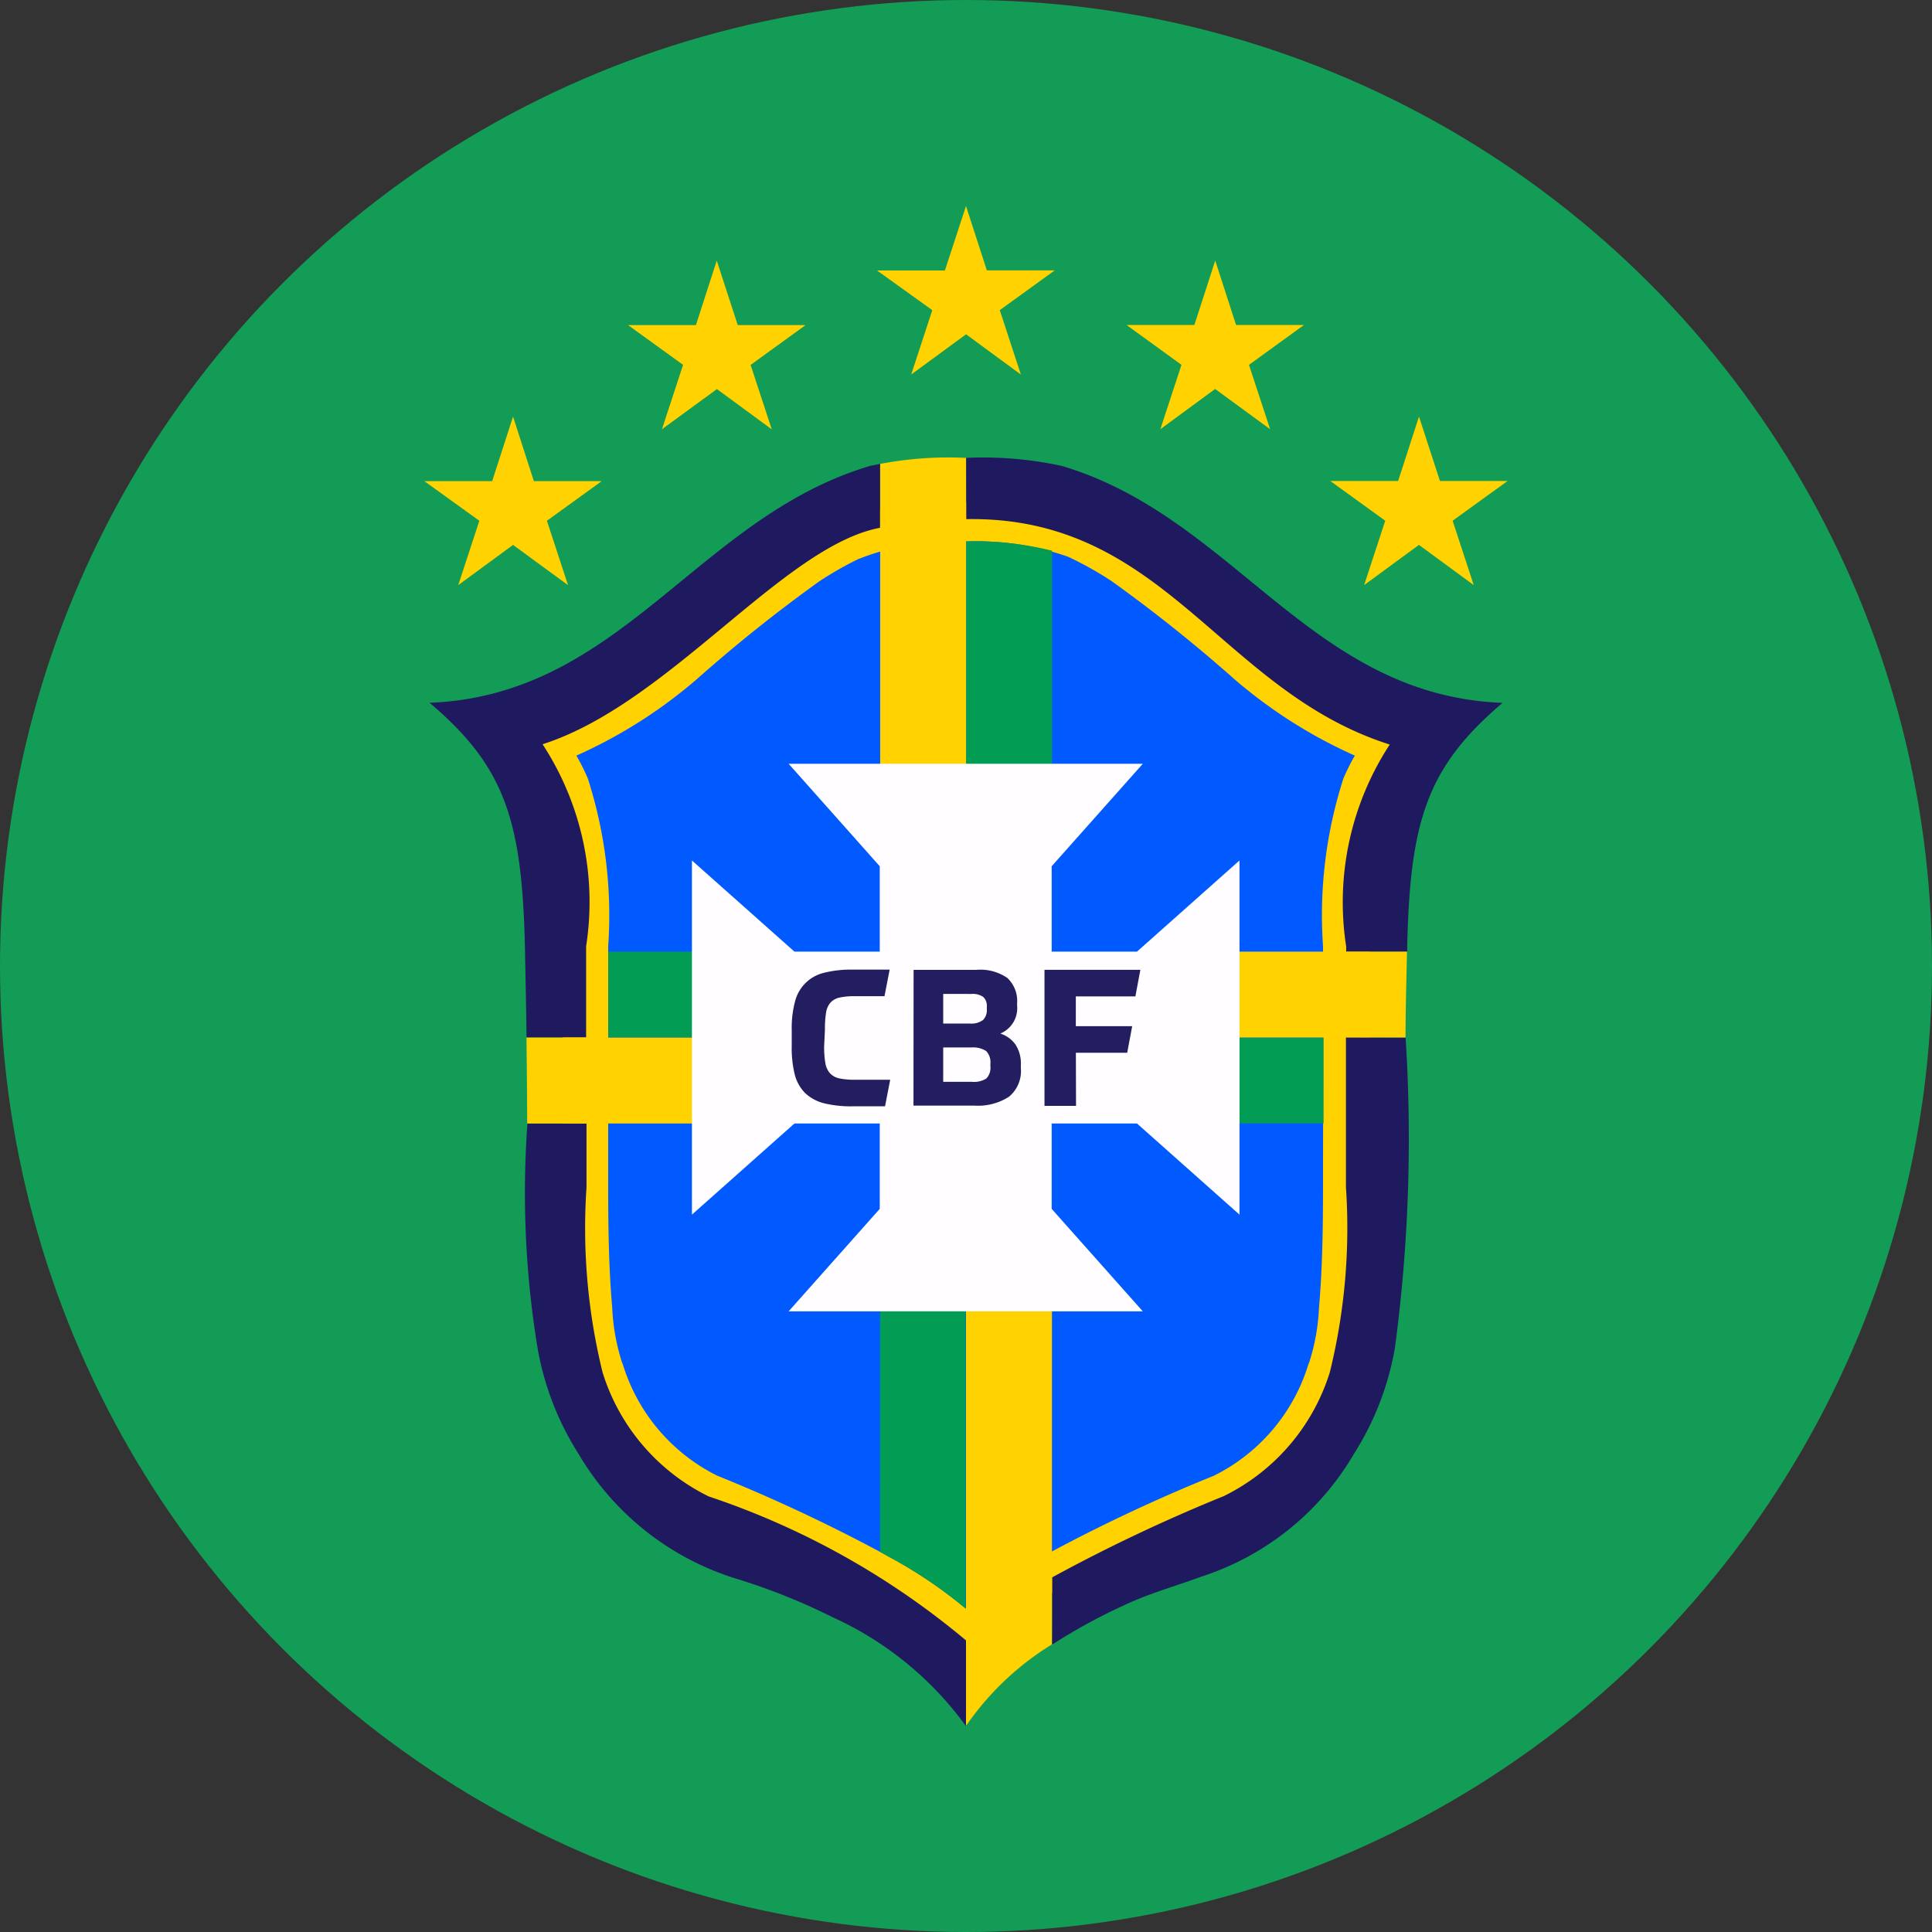
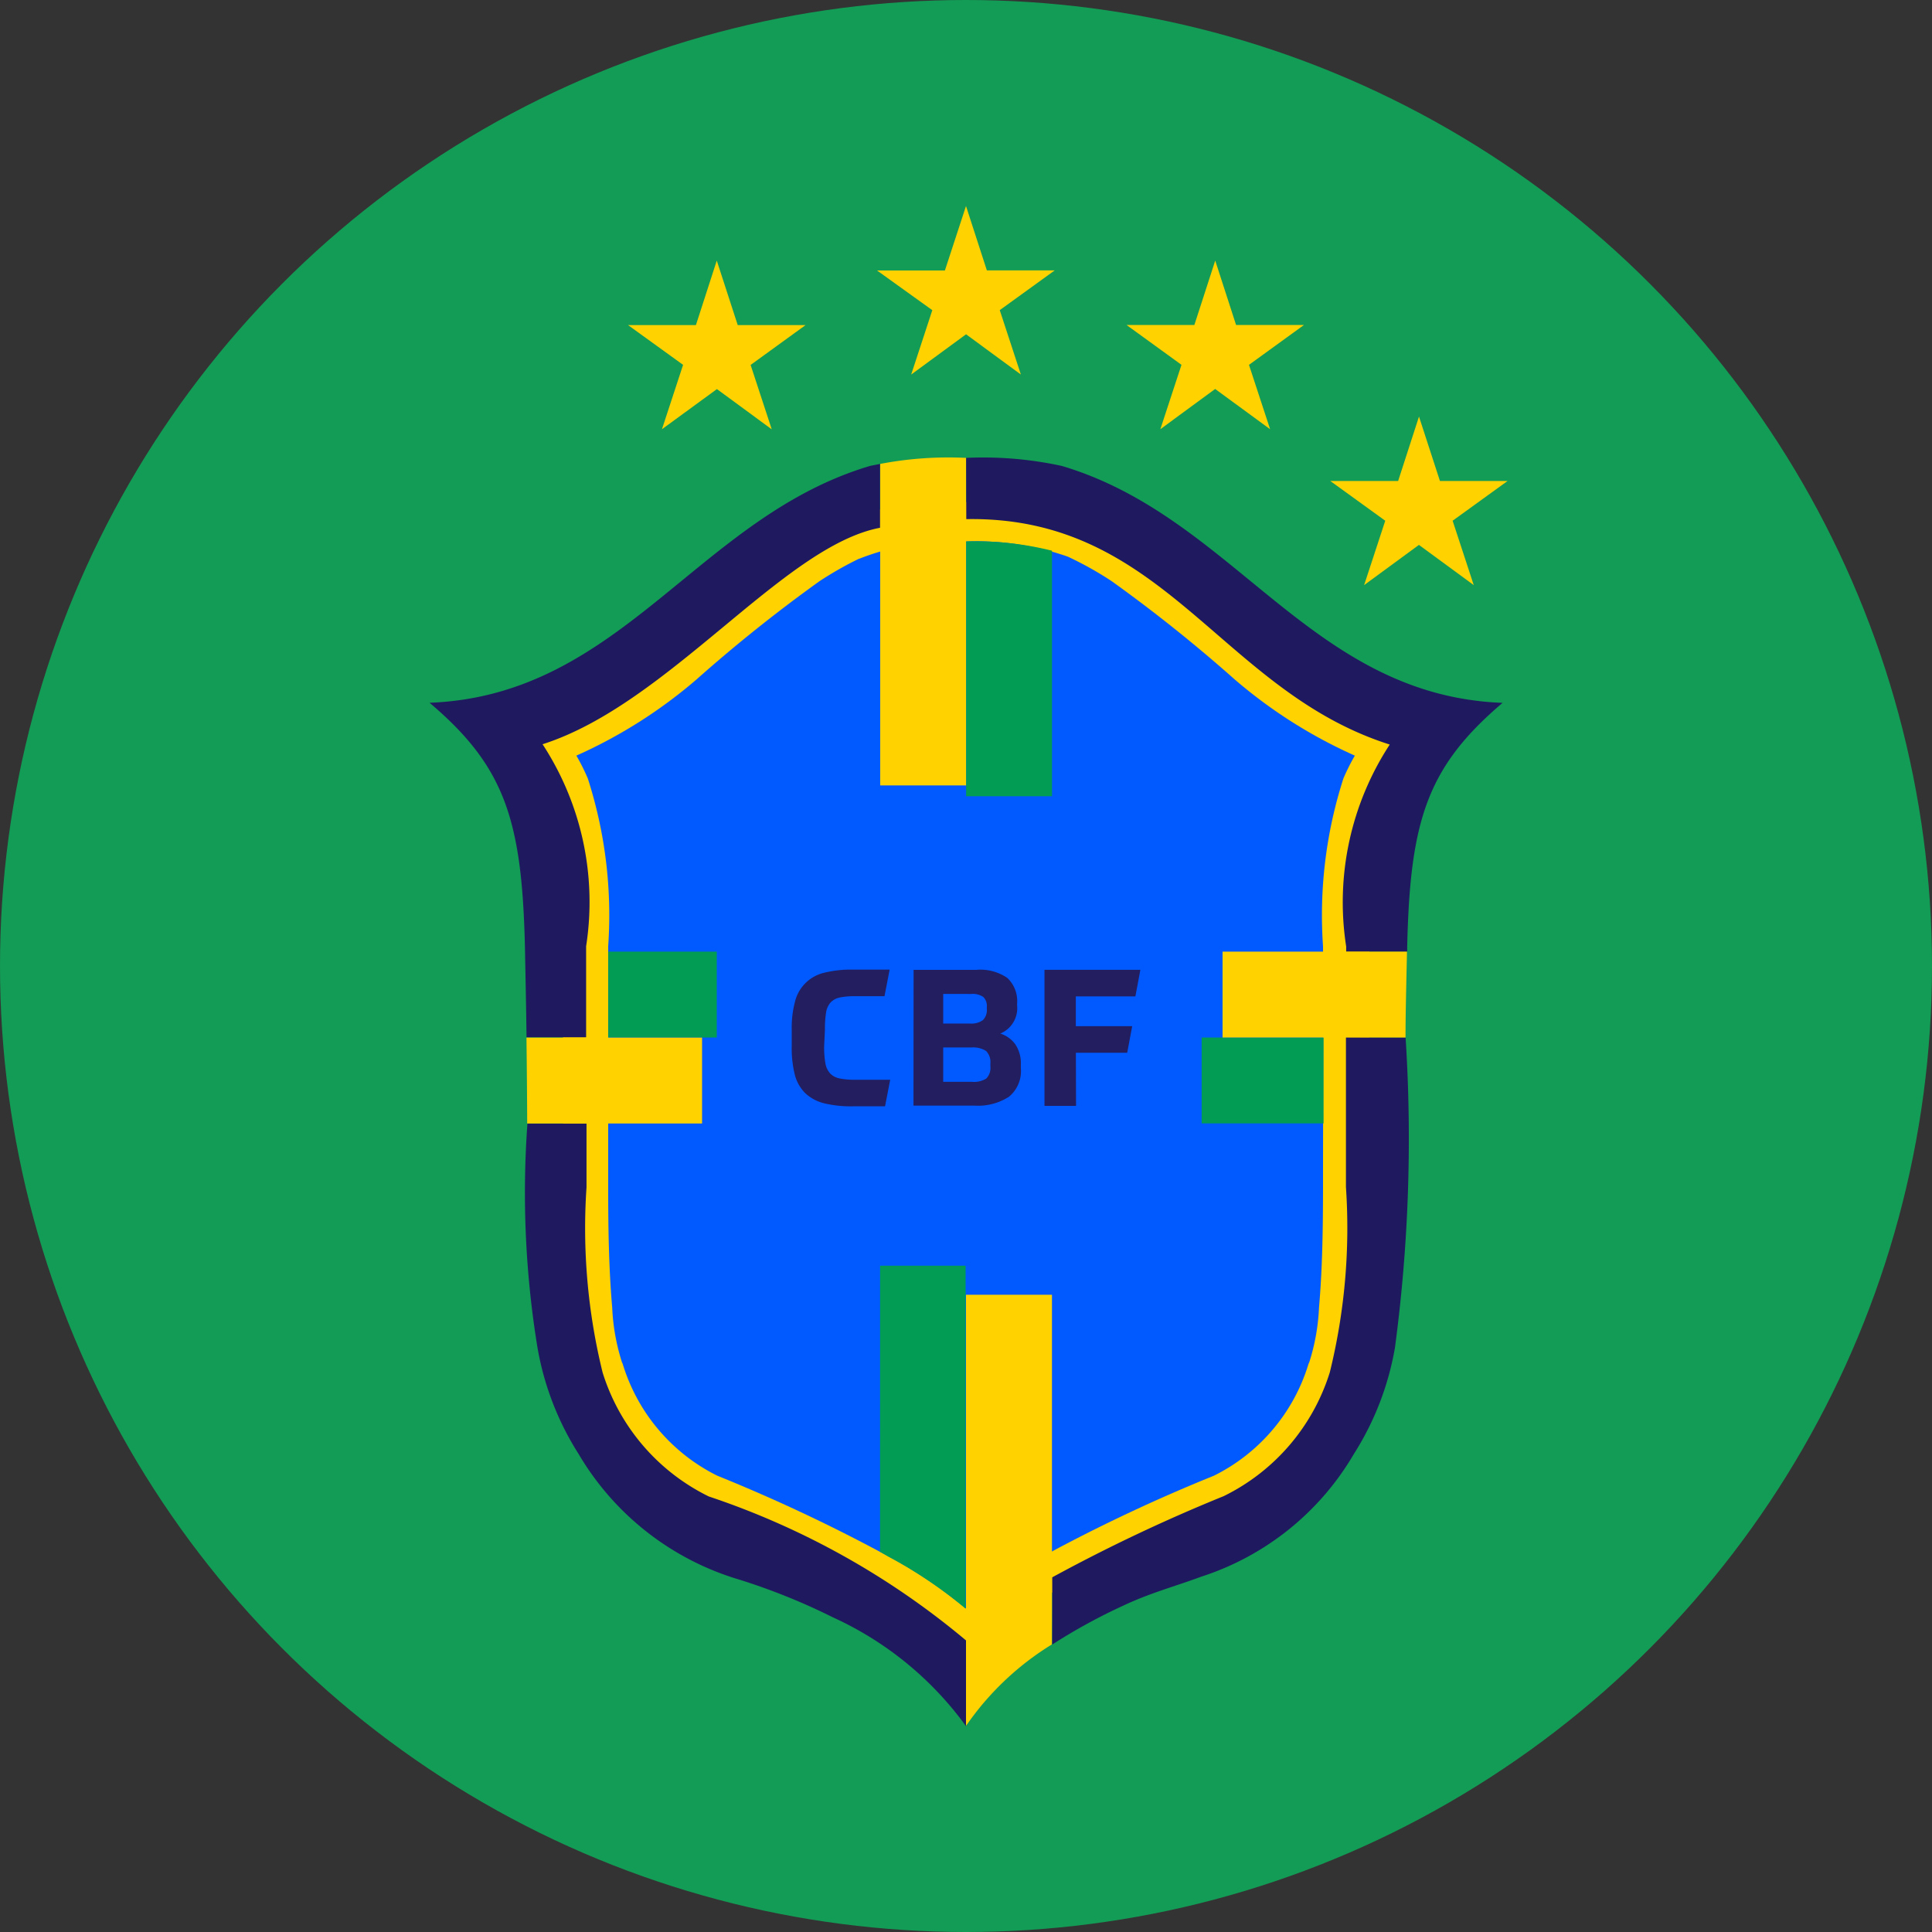
<svg xmlns="http://www.w3.org/2000/svg" width="64" height="64" viewBox="0 0 64 64">
  <rect x="0" y="0" width="64" height="64" fill="#333333" stroke="none" />
  <defs>
    <style>.a,.c{fill:#ffd200;}.b{fill:#139c55;}.c,.d,.e,.f,.g,.i{fill-rule:evenodd;}.d{fill:#005aff;}.e{fill:#029c55;}.f{fill:#1f1960;}.g{fill:#fffdff;}.h{clip-path:url(#a);}.i{fill:#231e60;}</style>
    <clipPath id="a">
      <path class="a" d="M339,78h5.907v5.661H339Zm0,0" transform="translate(-339 -78)" />
    </clipPath>
  </defs>
  <circle class="b" cx="32" cy="32" r="32" />
  <g transform="translate(14.056 6.824)">
    <path class="c" d="M49.7,110.99a12.35,12.35,0,0,0-2.133,1.067,56.077,56.077,0,0,0-4.592,3.5,18.421,18.421,0,0,1-4.48,2.707,7.184,7.184,0,0,1,.427.813,15.2,15.2,0,0,1,.76,5.973q0,4.288.013,8.573c0,1.419.021,2.869.149,4.283a7.173,7.173,0,0,0,.363,1.949l.021.04.016.043a6.667,6.667,0,0,0,3.523,3.952,63.693,63.693,0,0,1,6.379,2.875,16.983,16.983,0,0,1,2.893,1.867,17,17,0,0,1,2.893-1.867,63.686,63.686,0,0,1,6.379-2.875,6.667,6.667,0,0,0,3.523-3.952l.016-.043.021-.04a7.161,7.161,0,0,0,.363-1.949c.128-1.413.147-2.864.149-4.283,0-2.859.019-5.715.013-8.573a15.2,15.2,0,0,1,.76-5.973,7.179,7.179,0,0,1,.427-.813,18.432,18.432,0,0,1-4.48-2.707,56.081,56.081,0,0,0-4.587-3.488A12.338,12.338,0,0,0,56.38,111a16.533,16.533,0,0,0-3.323-.341h-.029A16.535,16.535,0,0,0,49.7,110.99Zm0,0" transform="translate(-35.092 -100.851)" />
    <path class="d" d="M66.4,126.1a11.482,11.482,0,0,0-1.317.749,50.137,50.137,0,0,0-4.075,3.256,16.239,16.239,0,0,1-3.976,2.52,6.854,6.854,0,0,1,.379.757,14.784,14.784,0,0,1,.675,5.56v7.979c0,1.333.019,2.667.133,3.987a6.933,6.933,0,0,0,.323,1.813l.019.037.013.04a6.115,6.115,0,0,0,3.125,3.68,55.311,55.311,0,0,1,5.659,2.667,15.039,15.039,0,0,1,2.568,1.728,15.04,15.04,0,0,1,2.568-1.728,55.312,55.312,0,0,1,5.659-2.667,6.117,6.117,0,0,0,3.125-3.68l.013-.04.019-.037a6.934,6.934,0,0,0,.323-1.813c.115-1.315.131-2.667.133-3.987,0-2.667.016-5.32,0-7.979a14.776,14.776,0,0,1,.675-5.56,6.868,6.868,0,0,1,.379-.757,16.231,16.231,0,0,1-3.976-2.52,50.13,50.13,0,0,0-4.075-3.256,11.3,11.3,0,0,0-1.459-.816,9.117,9.117,0,0,0-3.381-.5H69.9a8.4,8.4,0,0,0-3.5.571Zm0,0" transform="translate(-51.995 -114.418)" />
    <path class="e" d="M68.943,139.118v2.845h3.595v-2.845Zm14.7-13.28a10.551,10.551,0,0,0-2.832-.309h-.013v8.443h2.845Zm8.995,18.971v-2.845H88.6v2.845ZM77.946,159l.267.155a15.039,15.039,0,0,1,2.568,1.728V149.523H77.948Zm0,0" transform="translate(-62.85 -114.419)" />
    <path class="f" d="M5.167,110.235c-.1-4.155-.648-5.949-3.16-8.072,6.365-.24,8.872-6.152,14.6-7.848l.325-.064v2.115c-3.211.605-7,5.837-11.181,7.171a9.547,9.547,0,0,1,1.443,6.691v3.019H5.22C5.21,112.353,5.188,111.353,5.167,110.235ZM19.78,94.051a12.269,12.269,0,0,1,3.173.267c5.725,1.7,8.232,7.608,14.6,7.848-2.512,2.133-3.064,3.917-3.16,8.072v.173H32.372v-.173a9.547,9.547,0,0,1,1.443-6.691c-5.616-1.781-7.443-7.581-14.029-7.467Zm14.56,19.2a52.312,52.312,0,0,1-.352,10.272,9.6,9.6,0,0,1-1.363,3.528,9.088,9.088,0,0,1-5.053,4.061c-.915.339-1.68.533-2.592.963a18.906,18.906,0,0,0-2.349,1.288v-2.227a55.418,55.418,0,0,1,5.683-2.691,6.832,6.832,0,0,0,3.517-4.107,20,20,0,0,0,.533-6.133v-4.963ZM21.455,134.217l-.08.067Zm-.083.069-.165.144Zm-.339.3-.075.069Zm-.157.149-.069.067Zm-.077.075-.067.067Zm-.293.307-.061.069Zm-.067.075-.051.077Zm-.069.077q-.1.112-.187.227l.189-.227Zm-.195.235-.059.075Zm-.059.077-.056.072Zm-.123.163-.051.069Zm-.056.077-.051.072Zm-.059.083-.048.072Zm-.053.077-.051.077a11.16,11.16,0,0,0-4.408-3.6,21.04,21.04,0,0,0-3.088-1.245,9.219,9.219,0,0,1-5.333-4.165,9.6,9.6,0,0,1-1.363-3.528A31.811,31.811,0,0,1,5.25,116.1H7.207v2.115a20,20,0,0,0,.533,6.133,6.832,6.832,0,0,0,3.517,4.107,26.134,26.134,0,0,1,8.533,4.779v2.835Zm0,0" transform="translate(-1.834 -85.707)" />
    <path class="c" d="M55.724,132.2V121.773H52.876v14.283a9.451,9.451,0,0,1,2.845-2.7Zm10.768-21.795H61.375v2.845h6.061c0-.853.027-1.8.048-2.845ZM50.033,104.9h2.845V94.05a11.974,11.974,0,0,0-2.845.2Zm-5.9,11.2v-2.845H38.316c.013,1.085.021,2.027.024,2.845Zm0,0" transform="translate(-34.932 -85.706)" />
-     <path class="g" d="M103.6,208.82h11.733l-3.019,3.395v2.827h2.827l3.395-3.019v11.733l-3.395-3.019h-2.827v2.827l3.019,3.395H103.6l3.019-3.395v-2.827h-2.827l-3.395,3.019V212.023l3.395,3.019h2.827v-2.827Zm0,0" transform="translate(-91.532 -190.343)" />
    <path class="c" d="M172.647-.094l.691,2.133h2.248l-1.821,1.317.7,2.133-1.816-1.333L170.831,5.49l.7-2.133L169.7,2.042h2.248Zm0,0" transform="translate(-154.703 0.094)" />
    <path class="c" d="M79.306,20.363,80,22.5h2.248l-1.821,1.32.7,2.133-1.816-1.333L77.49,25.95l.7-2.133L76.367,22.5h2.248Zm0,0" transform="translate(-69.618 -18.555)" />
-     <path class="c" d="M2.978,78.762,3.668,80.9H5.916L4.1,82.213l.7,2.133L2.978,83.013,1.162,84.346l.7-2.133L.039,80.9H2.287Zm0,0" transform="translate(-0.039 -71.786)" />
    <path class="c" d="M265.982,20.363l-.691,2.133h-2.248l1.821,1.32-.7,2.133,1.816-1.333L267.8,25.95l-.7-2.133,1.821-1.32h-2.248Zm0,0" transform="translate(-239.782 -18.555)" />
    <g class="h" transform="translate(29.979 6.907)">
      <path class="c" d="M342.306,78.762l-.691,2.133h-2.248l1.821,1.317-.7,2.133,1.816-1.333,1.816,1.333-.7-2.133,1.821-1.317H343Zm0,0" transform="translate(-339.335 -78.693)" />
    </g>
    <path class="i" d="M138.649,288.292a3.073,3.073,0,0,0,.04.557.672.672,0,0,0,.155.339.584.584,0,0,0,.309.168,2.338,2.338,0,0,0,.5.045h1.184l-.171.88H139.6a3.753,3.753,0,0,1-.952-.1,1.41,1.41,0,0,1-.629-.339,1.333,1.333,0,0,1-.344-.616,3.647,3.647,0,0,1-.1-.947v-.533a3.4,3.4,0,0,1,.109-.936,1.3,1.3,0,0,1,.981-.957,3.684,3.684,0,0,1,.941-.1h1.213l-.171.88h-.987a2.343,2.343,0,0,0-.5.045.577.577,0,0,0-.3.165.648.648,0,0,0-.149.336,3.385,3.385,0,0,0-.037.563Zm2.963-2.531h2.069a1.576,1.576,0,0,1,1.035.267,1.045,1.045,0,0,1,.325.843v.069a.909.909,0,0,1-.557.931.973.973,0,0,1,.5.36,1.131,1.131,0,0,1,.181.672v.115a1.1,1.1,0,0,1-.395.947,1.9,1.9,0,0,1-1.149.293h-2.013Zm.981,3.709h.955a.765.765,0,0,0,.472-.109.507.507,0,0,0,.136-.408v-.083a.533.533,0,0,0-.141-.421.8.8,0,0,0-.491-.117h-.931Zm0-2.912v.981h.88a.653.653,0,0,0,.437-.115.461.461,0,0,0,.128-.36v-.077a.413.413,0,0,0-.117-.328.617.617,0,0,0-.4-.1Zm4.4,3.709h-1.045v-4.507h3.176l-.165.88h-1.973v.987h1.867l-.165.88h-1.7Zm0,0" transform="translate(-125.404 -260.457)" />
  </g>
</svg>